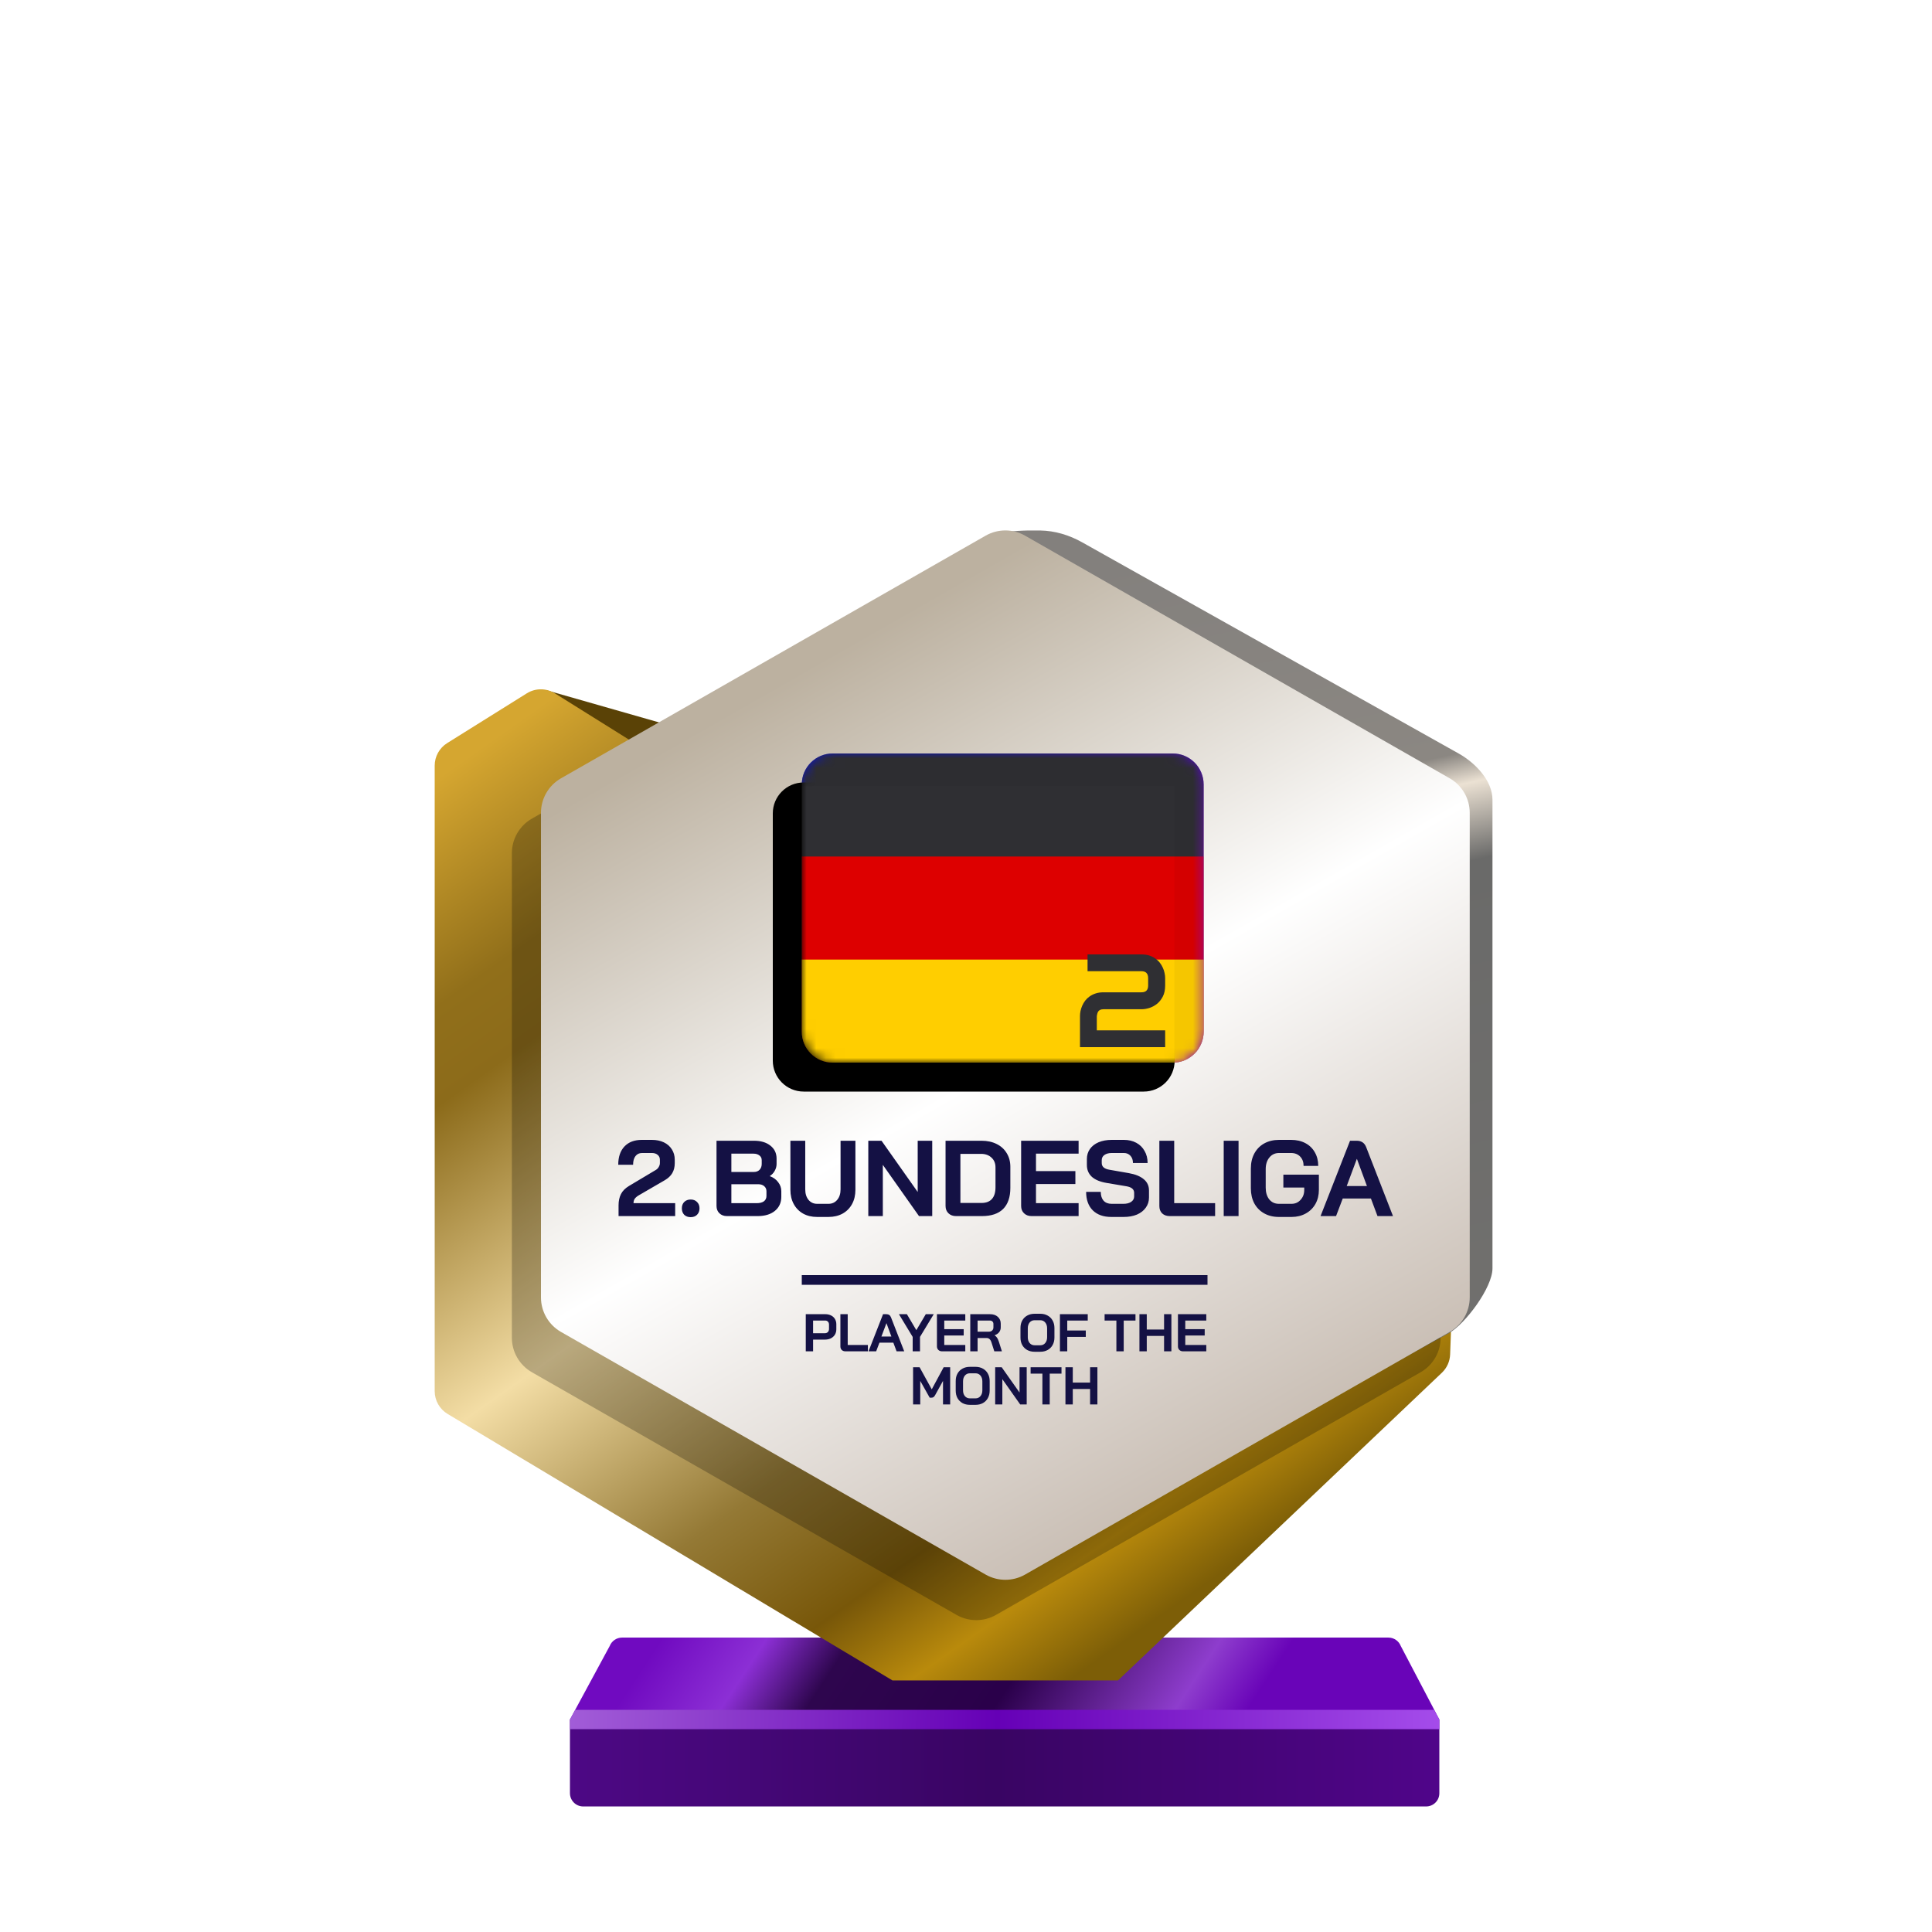
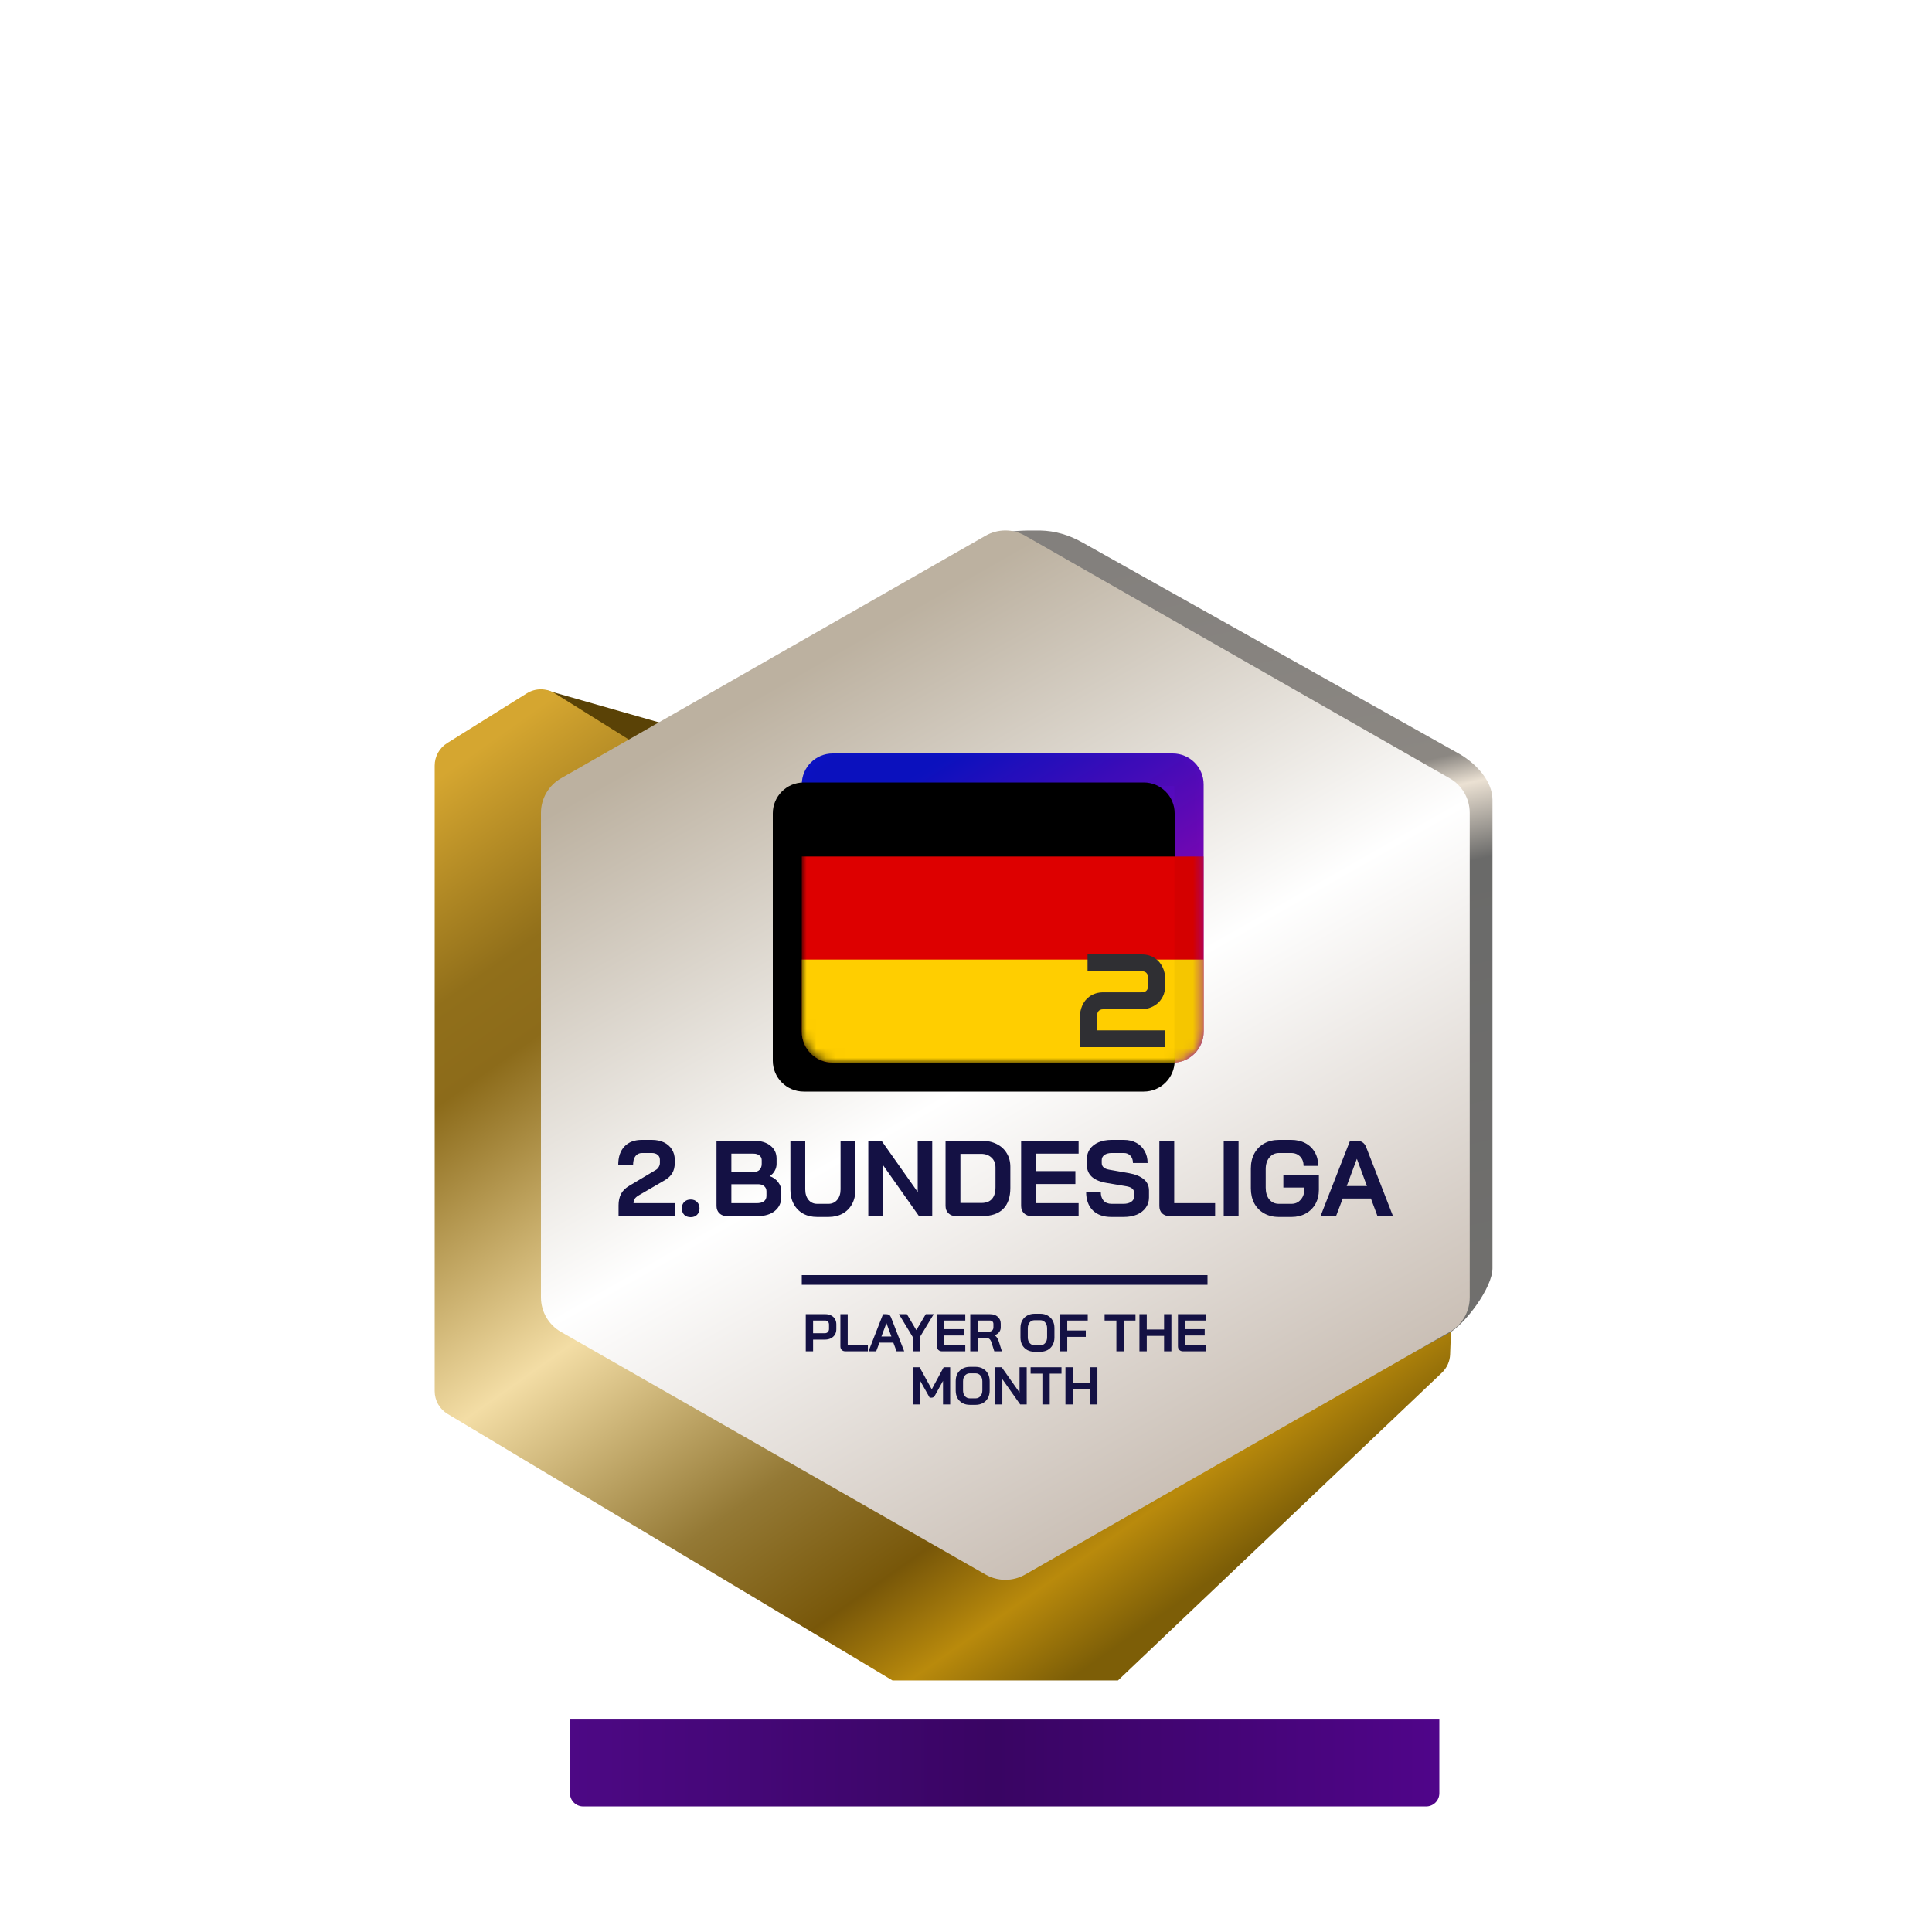
<svg xmlns="http://www.w3.org/2000/svg" xmlns:xlink="http://www.w3.org/1999/xlink" width="200px" height="200px" viewBox="0 0 200 200" version="1.1">
  <title>germany_2_gold_month</title>
  <defs>
    <linearGradient x1="7.778%" y1="48.193%" x2="80%" y2="52.643%" id="linearGradient-1">
      <stop stop-color="#700AC0" offset="0%" />
      <stop stop-color="#8C2FD5" offset="16.729%" />
      <stop stop-color="#2E064E" offset="30.206%" />
      <stop stop-color="#2A004A" offset="59.729%" />
      <stop stop-color="#8E3DCD" offset="88.523%" />
      <stop stop-color="#6904B8" offset="100%" />
    </linearGradient>
    <linearGradient x1="0%" y1="44.444%" x2="100%" y2="44.444%" id="linearGradient-2">
      <stop stop-color="#4D0885" offset="0%" />
      <stop stop-color="#390563" offset="49.007%" />
      <stop stop-color="#50058A" offset="100%" />
    </linearGradient>
    <linearGradient x1="0%" y1="49.975%" x2="101.111%" y2="50.025%" id="linearGradient-3">
      <stop stop-color="#A25DD8" offset="0%" />
      <stop stop-color="#6500B6" offset="48.57%" />
      <stop stop-color="#A64EEC" offset="100%" />
    </linearGradient>
    <linearGradient x1="1.629%" y1="7.962%" x2="65.959%" y2="97.36%" id="linearGradient-4">
      <stop stop-color="#D5A630" offset="0%" />
      <stop stop-color="#916F1A" offset="16.955%" />
      <stop stop-color="#8C6B1A" offset="24.327%" />
      <stop stop-color="#F3DDA5" offset="49.026%" />
      <stop stop-color="#947935" offset="69.869%" />
      <stop stop-color="#785709" offset="82.834%" />
      <stop stop-color="#B98A0C" offset="91.679%" />
      <stop stop-color="#7D5E07" offset="100%" />
    </linearGradient>
    <linearGradient x1="53.535%" y1="0.09%" x2="63.301%" y2="84.266%" id="linearGradient-5">
      <stop stop-color="#83807D" offset="0%" />
      <stop stop-color="#8B8782" offset="30.989%" />
      <stop stop-color="#EBE1D3" offset="34.706%" />
      <stop stop-color="#6A6A69" offset="43.802%" />
      <stop stop-color="#71706E" offset="100%" />
    </linearGradient>
    <linearGradient x1="30.976%" y1="12.068%" x2="74.446%" y2="99.419%" id="linearGradient-6">
      <stop stop-color="#BCB1A0" offset="0%" />
      <stop stop-color="#FFFFFF" offset="44.34%" />
      <stop stop-color="#BEB1A5" offset="100%" />
    </linearGradient>
    <linearGradient x1="9.615%" y1="21.893%" x2="57.693%" y2="81.065%" id="linearGradient-7">
      <stop stop-color="#0B12C6" offset="0%" />
      <stop stop-color="#8805B7" offset="100%" />
    </linearGradient>
    <path d="M0,3.2 C0,1.433 1.433,0 3.2,0 L38.4,0 C40.167,0 41.6,1.433 41.6,3.2 L41.6,28.8 C41.6,30.567 40.167,32 38.4,32 L3.2,32 C1.433,32 0,30.567 0,28.8 L0,3.2 Z" id="path-8" />
    <filter x="-3.6%" y="-4.7%" width="107.2%" height="109.4%" filterUnits="objectBoundingBox" id="filter-10">
      <feOffset dx="-3" dy="3" in="SourceAlpha" result="shadowOffsetInner1" />
      <feComposite in="shadowOffsetInner1" in2="SourceAlpha" operator="arithmetic" k2="-1" k3="1" result="shadowInnerInner1" />
      <feColorMatrix values="0 0 0 0 0   0 0 0 0 0   0 0 0 0 0  0 0 0 0.24 0" type="matrix" in="shadowInnerInner1" />
    </filter>
  </defs>
  <g id="germany_2_gold_month" stroke="none" stroke-width="1" fill="none" fill-rule="evenodd">
    <g id="euro_qualify_gold_shield" transform="translate(45, 54.91)" fill-rule="nonzero">
      <g id="trophy" transform="translate(0, -0)">
-         <path d="M14,123.094 L18.119,115.479 C18.326,114.955 18.832,114.612 19.395,114.612 L98.73,114.612 C99.293,114.612 99.799,114.955 100.006,115.479 L104,123.094 L14,123.094 Z" id="Path" fill="url(#linearGradient-1)" />
        <path d="M14.002,130.72 L14,123.094 L104,123.094 L104,130.727 C104,131.485 103.385,132.094 102.626,132.094 L15.375,132.094 C14.616,132.094 14.002,131.479 14.002,130.72 Z" id="Path" fill="url(#linearGradient-2)" />
-         <polygon id="Path" fill="url(#linearGradient-3)" points="14 123.094 14 124.094 104 124.094 104 123.094 103.452 122.094 14.55 122.094" />
        <path d="M11.464,16.654 L20.261,21.869 L24,20.094 L11.525,16.531 C11.446,16.499 11.391,16.61 11.464,16.654 Z" id="Path" fill="#5A4206" />
        <path d="M0,24.345 L0,89.103 C0,90.068 0.507,90.963 1.335,91.459 L47.386,119.045 L70.736,119.045 L104.263,87.195 C104.783,86.701 105.089,86.023 105.116,85.305 L105.418,77.153 L59.061,101.876 L23.356,81.379 C22.503,80.889 21.976,79.98 21.976,78.996 L21.976,24.345 C21.976,23.398 21.488,22.518 20.685,22.016 L12.444,16.865 C11.553,16.308 10.423,16.308 9.532,16.865 L1.291,22.016 C0.488,22.518 0,23.398 0,24.345 Z" id="Path" fill="url(#linearGradient-4)" />
        <path d="M55.452,6.452 L55.452,23.273 L55.452,76.985 C55.447,77.345 55.386,77.705 55.452,78.059 L55.452,99.456 C56.143,103.174 64.863,105.097 68.146,103.221 L105,83.094 C106.712,82.116 109.5,78.37 109.5,76.399 L109.5,27.883 C109.5,25.898 107.73,24.067 106,23.094 L67.023,1.229 C65.692,0.482 64.208,0.031 62.683,0.006 C55.838,-0.108 55.107,1.508 55.452,6.452 Z" id="Path" fill="url(#linearGradient-5)" />
-         <path d="M54.018,4.718 L10.065,29.833 C8.782,30.567 7.989,31.932 7.989,33.411 L7.989,83.569 C7.989,85.048 8.782,86.413 10.065,87.147 L54.018,112.263 C55.285,112.987 56.84,112.987 58.107,112.263 L102.059,87.147 C103.343,86.413 104.136,85.048 104.136,83.569 L104.136,33.411 C104.136,31.932 103.343,30.567 102.059,29.833 L58.107,4.718 C56.84,3.994 55.285,3.994 54.018,4.718 Z" id="Path" fill-opacity="0.24" fill="#000000" />
        <path d="M57.029,0.543 L13.076,25.659 C11.792,26.392 11,27.758 11,29.236 L11,79.394 C11,80.873 11.792,82.238 13.076,82.972 L57.029,108.088 C58.296,108.812 59.851,108.812 61.118,108.088 L105.07,82.972 C106.354,82.238 107.146,80.873 107.146,79.394 L107.146,29.236 C107.146,27.758 106.354,26.392 105.07,25.659 L61.118,0.543 C59.851,-0.181 58.296,-0.181 57.029,0.543 Z" id="Path" fill="url(#linearGradient-6)" />
        <path d="M38.413,81.134 L40.44,81.134 C40.663,81.134 40.861,81.178 41.033,81.266 C41.205,81.35 41.339,81.473 41.434,81.634 C41.53,81.791 41.577,81.973 41.577,82.178 L41.577,82.689 C41.577,82.901 41.528,83.09 41.429,83.255 C41.33,83.416 41.191,83.542 41.011,83.634 C40.836,83.722 40.63,83.766 40.396,83.766 L39.171,83.766 L39.171,84.98 L38.413,84.98 L38.413,81.134 Z M40.385,83.106 C40.513,83.106 40.618,83.066 40.698,82.985 C40.779,82.901 40.819,82.791 40.819,82.656 L40.819,82.211 C40.819,82.083 40.782,81.982 40.709,81.909 C40.639,81.832 40.546,81.793 40.429,81.793 L39.171,81.793 L39.171,83.106 L40.385,83.106 Z M42.53,84.98 C42.368,84.98 42.238,84.934 42.139,84.842 C42.044,84.747 41.997,84.623 41.997,84.469 L41.997,81.134 L42.755,81.134 L42.755,84.321 L44.843,84.321 L44.843,84.98 L42.53,84.98 Z M46.754,81.134 C46.992,81.134 47.153,81.244 47.237,81.464 L48.605,84.98 L47.814,84.98 L47.479,84.084 L46.04,84.084 L45.699,84.98 L44.908,84.98 L46.413,81.134 L46.754,81.134 Z M48.881,81.134 L49.859,82.788 L50.837,81.134 L51.661,81.134 L50.238,83.485 L50.238,84.98 L49.48,84.98 L49.48,83.485 L48.057,81.134 L48.881,81.134 Z M46.765,82.062 L46.243,83.447 L47.276,83.447 L46.765,82.062 Z M52.525,84.98 C52.368,84.98 52.239,84.932 52.141,84.837 C52.042,84.742 51.992,84.617 51.992,84.463 L51.992,81.134 L54.926,81.134 L54.926,81.793 L52.75,81.793 L52.75,82.683 L54.761,82.683 L54.761,83.343 L52.75,83.343 L52.75,84.321 L54.926,84.321 L54.926,84.98 L52.525,84.98 Z M55.442,81.134 L57.486,81.134 C57.819,81.134 58.087,81.224 58.288,81.403 C58.493,81.583 58.596,81.819 58.596,82.112 L58.596,82.496 C58.596,82.687 58.541,82.854 58.431,82.996 C58.325,83.136 58.169,83.242 57.964,83.315 L57.964,83.326 C58.081,83.403 58.169,83.491 58.228,83.59 C58.29,83.689 58.35,83.826 58.409,84.002 L58.717,84.98 L57.931,84.98 L57.64,84.068 C57.592,83.91 57.526,83.793 57.442,83.716 C57.358,83.639 57.253,83.601 57.129,83.601 L56.2,83.601 L56.2,84.98 L55.442,84.98 L55.442,81.134 Z M57.343,82.947 C57.497,82.947 57.618,82.907 57.706,82.826 C57.794,82.742 57.838,82.634 57.838,82.502 L57.838,82.145 C57.838,82.039 57.805,81.954 57.739,81.892 C57.673,81.826 57.585,81.793 57.475,81.793 L56.2,81.793 L56.2,82.947 L57.343,82.947 Z M62.105,85.024 C61.816,85.024 61.56,84.963 61.336,84.842 C61.116,84.718 60.944,84.546 60.82,84.326 C60.699,84.103 60.639,83.844 60.639,83.551 L60.639,82.562 C60.639,82.269 60.699,82.013 60.82,81.793 C60.944,81.57 61.116,81.398 61.336,81.277 C61.56,81.152 61.816,81.09 62.105,81.09 L62.688,81.09 C62.977,81.09 63.232,81.152 63.451,81.277 C63.675,81.398 63.847,81.57 63.968,81.793 C64.092,82.013 64.155,82.269 64.155,82.562 L64.155,83.551 C64.155,83.844 64.092,84.103 63.968,84.326 C63.847,84.546 63.675,84.718 63.451,84.842 C63.232,84.963 62.977,85.024 62.688,85.024 L62.105,85.024 Z M62.688,84.353 C62.9,84.353 63.071,84.277 63.199,84.123 C63.331,83.969 63.397,83.767 63.397,83.518 L63.397,82.595 C63.397,82.346 63.331,82.145 63.199,81.991 C63.071,81.837 62.9,81.76 62.688,81.76 L62.105,81.76 C61.893,81.76 61.721,81.837 61.589,81.991 C61.461,82.145 61.397,82.346 61.397,82.595 L61.397,83.518 C61.397,83.767 61.461,83.969 61.589,84.123 C61.721,84.277 61.893,84.353 62.105,84.353 L62.688,84.353 Z M64.724,81.134 L67.603,81.134 L67.603,81.793 L65.482,81.793 L65.482,82.826 L67.4,82.826 L67.4,83.485 L65.482,83.485 L65.482,84.98 L64.724,84.98 L64.724,81.134 Z M70.568,81.793 L69.348,81.793 L69.348,81.134 L72.545,81.134 L72.545,81.793 L71.326,81.793 L71.326,84.98 L70.568,84.98 L70.568,81.793 Z M72.954,81.134 L73.713,81.134 L73.713,82.722 L75.504,82.722 L75.504,81.134 L76.262,81.134 L76.262,84.98 L75.504,84.98 L75.504,83.381 L73.713,83.381 L73.713,84.98 L72.954,84.98 L72.954,81.134 Z M77.474,84.98 C77.316,84.98 77.188,84.932 77.089,84.837 C76.99,84.742 76.941,84.617 76.941,84.463 L76.941,81.134 L79.875,81.134 L79.875,81.793 L77.699,81.793 L77.699,82.683 L79.71,82.683 L79.71,83.343 L77.699,83.343 L77.699,84.321 L79.875,84.321 L79.875,84.98 L77.474,84.98 Z M49.522,86.628 L50.197,86.628 L51.455,88.914 L52.686,86.628 L53.362,86.628 L53.362,90.474 L52.62,90.474 L52.62,88.04 L51.812,89.501 C51.758,89.6 51.701,89.672 51.642,89.716 C51.587,89.756 51.523,89.776 51.45,89.776 L51.241,89.776 L50.263,88.04 L50.263,90.474 L49.522,90.474 L49.522,86.628 Z M55.401,90.518 C55.112,90.518 54.856,90.457 54.632,90.337 C54.413,90.212 54.24,90.04 54.116,89.82 C53.995,89.597 53.935,89.338 53.935,89.045 L53.935,88.056 C53.935,87.763 53.995,87.507 54.116,87.287 C54.24,87.064 54.413,86.892 54.632,86.771 C54.856,86.646 55.112,86.584 55.401,86.584 L55.984,86.584 C56.273,86.584 56.528,86.646 56.748,86.771 C56.971,86.892 57.143,87.064 57.264,87.287 C57.388,87.507 57.451,87.763 57.451,88.056 L57.451,89.045 C57.451,89.338 57.388,89.597 57.264,89.82 C57.143,90.04 56.971,90.212 56.748,90.337 C56.528,90.457 56.273,90.518 55.984,90.518 L55.401,90.518 Z M55.984,89.848 C56.196,89.848 56.367,89.771 56.495,89.617 C56.627,89.463 56.693,89.262 56.693,89.012 L56.693,88.089 C56.693,87.84 56.627,87.639 56.495,87.485 C56.367,87.331 56.196,87.254 55.984,87.254 L55.401,87.254 C55.189,87.254 55.017,87.331 54.885,87.485 C54.757,87.639 54.693,87.84 54.693,88.089 L54.693,89.012 C54.693,89.262 54.757,89.463 54.885,89.617 C55.017,89.771 55.189,89.848 55.401,89.848 L55.984,89.848 Z M58.02,86.628 L58.696,86.628 L60.542,89.243 L60.542,86.628 L61.284,86.628 L61.284,90.474 L60.608,90.474 L58.762,87.859 L58.762,90.474 L58.02,90.474 L58.02,86.628 Z M62.909,87.287 L61.689,87.287 L61.689,86.628 L64.886,86.628 L64.886,87.287 L63.667,87.287 L63.667,90.474 L62.909,90.474 L62.909,87.287 Z M65.295,86.628 L66.054,86.628 L66.054,88.216 L67.845,88.216 L67.845,86.628 L68.603,86.628 L68.603,90.474 L67.845,90.474 L67.845,88.875 L66.054,88.875 L66.054,90.474 L65.295,90.474 L65.295,86.628 Z M38,78.09 C38,78.09 38,77.866 38,77.59 C38,77.314 38,77.09 38,77.09 L80,77.09 L80,77.59 L80,78.09 L38,78.09 Z" id="Combined-Shape" fill="#141144" />
      </g>
    </g>
    <path d="M64.279,123.616 C64.115,123.943 64.033,124.329 64.033,124.774 L64.033,125.889 L69.894,125.889 L69.894,124.552 L65.582,124.552 C65.582,124.366 65.627,124.21 65.716,124.084 C65.812,123.957 65.95,123.842 66.128,123.738 L68.814,122.178 C69.17,121.97 69.43,121.725 69.593,121.443 C69.764,121.153 69.85,120.808 69.85,120.407 L69.85,120.05 C69.85,119.649 69.749,119.292 69.549,118.98 C69.356,118.668 69.081,118.427 68.724,118.256 C68.368,118.085 67.956,118 67.488,118 L66.44,118 C65.675,118 65.077,118.226 64.646,118.679 C64.215,119.133 64,119.764 64,120.574 L65.538,120.574 C65.538,120.188 65.619,119.89 65.783,119.682 C65.946,119.467 66.173,119.359 66.462,119.359 L67.488,119.359 C67.733,119.359 67.93,119.422 68.078,119.549 C68.234,119.675 68.312,119.842 68.312,120.05 L68.312,120.407 C68.312,120.54 68.271,120.674 68.19,120.808 C68.115,120.941 68.011,121.045 67.878,121.12 L65.114,122.769 C64.721,123.006 64.442,123.289 64.279,123.616 Z M70.83,125.755 C71.001,125.918 71.224,126 71.499,126 C71.774,126 71.993,125.918 72.156,125.755 C72.327,125.584 72.413,125.361 72.413,125.086 C72.413,124.812 72.327,124.592 72.156,124.429 C71.993,124.258 71.774,124.173 71.499,124.173 C71.224,124.173 71.001,124.258 70.83,124.429 C70.667,124.592 70.585,124.812 70.585,125.086 C70.585,125.361 70.667,125.584 70.83,125.755 Z M112.436,123.382 C112.436,124.199 112.667,124.838 113.127,125.298 C113.588,125.751 114.227,125.978 115.043,125.978 L116.325,125.978 C116.845,125.978 117.302,125.896 117.696,125.733 C118.089,125.562 118.394,125.324 118.609,125.02 C118.832,124.715 118.943,124.366 118.943,123.972 L118.943,123.237 C118.943,122.761 118.765,122.375 118.408,122.078 C118.052,121.774 117.536,121.562 116.86,121.443 L114.821,121.086 C114.308,120.997 114.052,120.767 114.052,120.395 L114.052,120.095 C114.052,119.872 114.145,119.694 114.33,119.56 C114.523,119.426 114.776,119.359 115.088,119.359 L116.347,119.359 C116.629,119.359 116.856,119.456 117.027,119.649 C117.198,119.835 117.283,120.083 117.283,120.395 L118.799,120.395 C118.799,119.92 118.694,119.504 118.486,119.148 C118.286,118.784 118,118.501 117.628,118.301 C117.257,118.1 116.83,118 116.347,118 L115.088,118 C114.576,118 114.122,118.082 113.729,118.245 C113.343,118.408 113.042,118.643 112.826,118.947 C112.618,119.244 112.514,119.59 112.514,119.983 L112.514,120.607 C112.514,121.097 112.685,121.502 113.027,121.822 C113.376,122.134 113.885,122.345 114.553,122.457 L116.603,122.802 C117.138,122.891 117.406,123.118 117.406,123.482 L117.406,123.861 C117.406,124.091 117.302,124.277 117.094,124.418 C116.893,124.552 116.629,124.619 116.303,124.619 L115.066,124.619 C114.717,124.619 114.442,124.511 114.241,124.295 C114.048,124.072 113.952,123.768 113.952,123.382 L112.436,123.382 Z M74.474,125.599 C74.675,125.792 74.935,125.889 75.254,125.889 L78.43,125.889 C79.18,125.889 79.774,125.71 80.212,125.354 C80.658,124.99 80.881,124.503 80.881,123.894 L80.881,123.315 C80.881,122.966 80.77,122.65 80.547,122.368 C80.331,122.085 80.045,121.881 79.689,121.755 L79.689,121.744 C79.912,121.603 80.082,121.421 80.201,121.198 C80.328,120.975 80.391,120.741 80.391,120.496 L80.391,119.939 C80.391,119.374 80.175,118.925 79.744,118.59 C79.321,118.256 78.757,118.089 78.051,118.089 L74.173,118.089 L74.173,124.841 C74.173,125.153 74.274,125.406 74.474,125.599 Z M78.63,121.097 C78.482,121.246 78.289,121.32 78.051,121.32 L75.711,121.32 L75.711,119.426 L77.995,119.426 C78.255,119.426 78.463,119.489 78.619,119.616 C78.775,119.734 78.853,119.898 78.853,120.106 L78.853,120.485 C78.853,120.737 78.779,120.941 78.63,121.097 Z M79.076,124.362 C78.898,124.488 78.645,124.552 78.318,124.552 L75.711,124.552 L75.711,122.59 L78.485,122.59 C78.745,122.59 78.953,122.657 79.109,122.791 C79.265,122.925 79.343,123.099 79.343,123.315 L79.343,123.805 C79.343,124.043 79.254,124.228 79.076,124.362 Z M83.137,125.632 C83.553,125.863 84.035,125.978 84.585,125.978 L85.766,125.978 C86.316,125.978 86.802,125.863 87.226,125.632 C87.649,125.395 87.976,125.064 88.206,124.641 C88.437,124.217 88.552,123.727 88.552,123.17 L88.552,118.089 L87.014,118.089 L87.014,123.125 C87.014,123.571 86.899,123.931 86.669,124.206 C86.438,124.481 86.138,124.619 85.766,124.619 L84.585,124.619 C84.221,124.619 83.924,124.481 83.694,124.206 C83.471,123.931 83.359,123.571 83.359,123.125 L83.359,118.089 L81.822,118.089 L81.822,123.17 C81.822,123.727 81.937,124.217 82.167,124.641 C82.397,125.064 82.72,125.395 83.137,125.632 Z M89.886,118.089 L91.256,118.089 L95,123.393 L95,118.089 L96.504,118.089 L96.504,125.889 L95.134,125.889 L91.39,120.585 L91.39,125.889 L89.886,125.889 L89.886,118.089 Z M98.184,125.599 C98.385,125.792 98.645,125.889 98.964,125.889 L101.65,125.889 C102.615,125.889 103.347,125.644 103.844,125.153 C104.342,124.655 104.591,123.928 104.591,122.969 L104.591,120.785 C104.591,120.251 104.465,119.779 104.212,119.37 C103.967,118.962 103.618,118.646 103.165,118.423 C102.719,118.201 102.199,118.089 101.605,118.089 L97.883,118.089 L97.883,124.841 C97.883,125.153 97.984,125.406 98.184,125.599 Z M102.686,124.117 C102.441,124.392 102.08,124.529 101.605,124.529 L99.421,124.529 L99.421,119.448 L101.561,119.448 C102.006,119.448 102.366,119.578 102.641,119.838 C102.916,120.091 103.053,120.429 103.053,120.852 L103.053,122.903 C103.053,123.437 102.931,123.842 102.686,124.117 Z M106.788,125.889 C106.468,125.889 106.208,125.792 106.008,125.599 C105.807,125.406 105.707,125.153 105.707,124.841 L105.707,118.089 L111.657,118.089 L111.657,119.426 L107.245,119.426 L107.245,121.231 L111.323,121.231 L111.323,122.568 L107.245,122.568 L107.245,124.552 L111.657,124.552 L111.657,125.889 L106.788,125.889 Z M121.097,125.889 C120.77,125.889 120.506,125.796 120.305,125.61 C120.112,125.417 120.016,125.164 120.016,124.852 L120.016,118.089 L121.553,118.089 L121.553,124.552 L125.788,124.552 L125.788,125.889 L121.097,125.889 Z M128.215,118.089 L126.678,118.089 L126.678,125.889 L128.215,125.889 L128.215,118.089 Z M132.385,125.978 C131.813,125.978 131.308,125.855 130.87,125.61 C130.431,125.365 130.09,125.02 129.845,124.574 C129.607,124.121 129.488,123.601 129.488,123.014 L129.488,120.964 C129.488,120.377 129.607,119.861 129.845,119.415 C130.09,118.962 130.431,118.613 130.87,118.368 C131.315,118.123 131.828,118 132.407,118 L133.655,118 C134.212,118 134.703,118.111 135.126,118.334 C135.55,118.557 135.876,118.873 136.107,119.281 C136.344,119.69 136.463,120.161 136.463,120.696 L134.948,120.696 C134.948,120.295 134.829,119.972 134.591,119.727 C134.354,119.482 134.042,119.359 133.655,119.359 L132.407,119.359 C131.991,119.359 131.657,119.515 131.405,119.827 C131.152,120.132 131.026,120.533 131.026,121.031 L131.026,122.947 C131.026,123.445 131.148,123.85 131.393,124.162 C131.646,124.466 131.976,124.619 132.385,124.619 L133.7,124.619 C134.079,124.619 134.391,124.481 134.636,124.206 C134.889,123.931 135.015,123.59 135.015,123.181 L135.015,122.936 L132.853,122.936 L132.853,121.599 L136.53,121.599 L136.53,123.181 C136.53,123.723 136.411,124.206 136.174,124.63 C135.936,125.053 135.601,125.384 135.171,125.621 C134.74,125.859 134.25,125.978 133.7,125.978 L132.385,125.978 Z M138.308,125.889 L138.999,124.072 L141.918,124.072 L142.598,125.889 L144.202,125.889 L141.428,118.757 C141.257,118.312 140.93,118.089 140.447,118.089 L139.756,118.089 L136.703,125.889 L138.308,125.889 Z M141.506,122.78 L139.411,122.78 L140.458,119.972 L140.469,119.972 L141.506,122.78 Z" id="Shape" fill="#141144" fill-rule="nonzero" />
    <g id="Path-+-Shape-+-Path-159-Mask" transform="translate(83, 78)">
      <mask id="mask-9" fill="white">
        <use xlink:href="#path-8" />
      </mask>
      <g id="Mask" fill-rule="nonzero">
        <use fill="url(#linearGradient-7)" xlink:href="#path-8" />
        <use fill="black" fill-opacity="1" filter="url(#filter-10)" xlink:href="#path-8" />
      </g>
      <g id="flag" mask="url(#mask-9)" fill-rule="nonzero">
-         <path d="M38.4,0 L3.2,0 C1.433,0 0,1.433 0,3.2 L0,28.8 C0,30.567 1.433,32 3.2,32 L38.4,32 C40.167,32 41.6,30.567 41.6,28.8 L41.6,3.2 C41.6,1.433 40.167,0 38.4,0 Z" id="Path" fill="#2F2F33" />
        <path d="M41.6,10.667 L0,10.667 L0,28.8 C0,30.567 1.433,32 3.2,32 L38.4,32 C40.167,32 41.6,30.567 41.6,28.8 L41.6,10.667 Z" id="Path" fill="#DD0000" />
        <path d="M41.6,21.333 L0,21.333 L0,28.8 C0,30.567 1.433,32 3.2,32 L38.4,32 C40.167,32 41.6,30.567 41.6,28.8 L41.6,21.333 Z" id="Path" fill="#FFCE00" />
        <path d="M37.617,30.4 L28.8,30.4 L28.8,27.18 C28.8,27.015 28.818,26.841 28.854,26.658 C28.894,26.47 28.954,26.285 29.034,26.102 C29.115,25.919 29.217,25.745 29.342,25.58 C29.472,25.415 29.626,25.27 29.804,25.145 C29.987,25.015 30.197,24.913 30.433,24.837 C30.67,24.761 30.938,24.723 31.237,24.723 L35.16,24.723 C35.396,24.723 35.57,24.665 35.682,24.549 C35.798,24.428 35.856,24.254 35.856,24.027 L35.856,23.257 C35.856,23.02 35.798,22.842 35.682,22.721 C35.566,22.601 35.396,22.541 35.173,22.541 L29.583,22.541 L29.583,20.8 L35.173,20.8 C35.468,20.8 35.733,20.838 35.97,20.914 C36.206,20.99 36.414,21.092 36.592,21.222 C36.776,21.347 36.932,21.492 37.061,21.657 C37.191,21.822 37.295,21.996 37.376,22.179 C37.46,22.358 37.521,22.541 37.556,22.728 C37.597,22.911 37.617,23.083 37.617,23.244 L37.617,24.027 C37.617,24.478 37.534,24.859 37.369,25.172 C37.208,25.48 37.005,25.732 36.76,25.928 C36.514,26.12 36.249,26.26 35.963,26.35 C35.682,26.435 35.419,26.477 35.173,26.477 L31.237,26.477 C31.094,26.477 30.98,26.497 30.895,26.537 C30.811,26.577 30.744,26.631 30.695,26.698 C30.65,26.765 30.616,26.841 30.594,26.926 C30.572,27.01 30.554,27.095 30.541,27.18 L30.541,28.659 L37.617,28.659 L37.617,30.4 Z" id="Path" fill="#2F2F33" />
      </g>
      <path d="M0.007,3.364 L0.007,3.305 C0.007,1.483 1.485,0.005 3.307,0.005 L38.313,0.005 C40.136,0.005 41.613,1.483 41.613,3.305 L41.613,28.953 C41.613,30.636 40.249,32.001 38.565,32.001 L38.565,32.001 L38.565,32.001 L38.565,3.364 L0.007,3.364 Z" id="Path-159" fill="#000000" opacity="0.2" mask="url(#mask-9)" />
    </g>
  </g>
</svg>